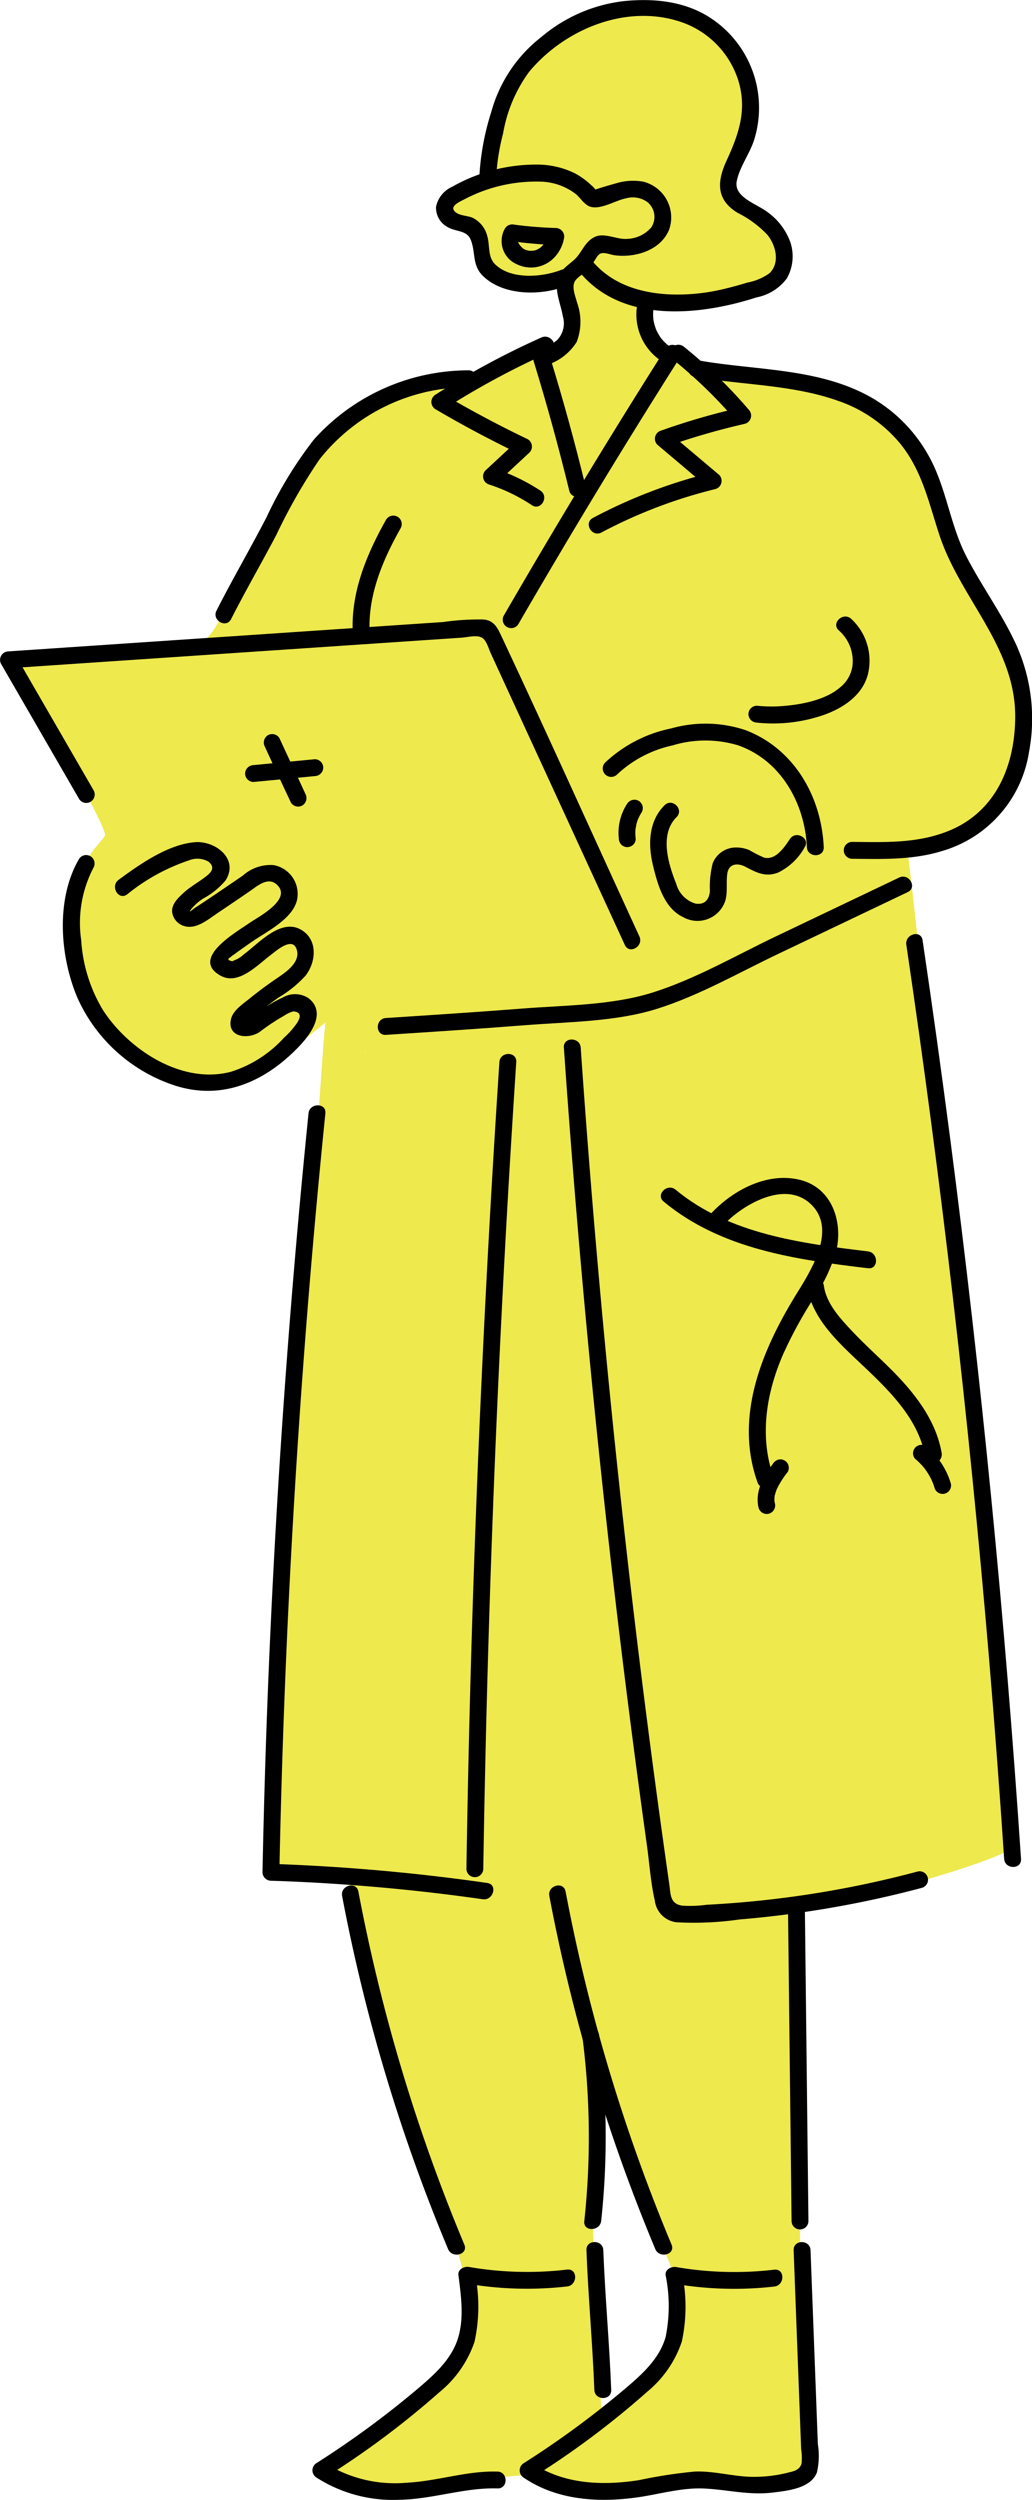
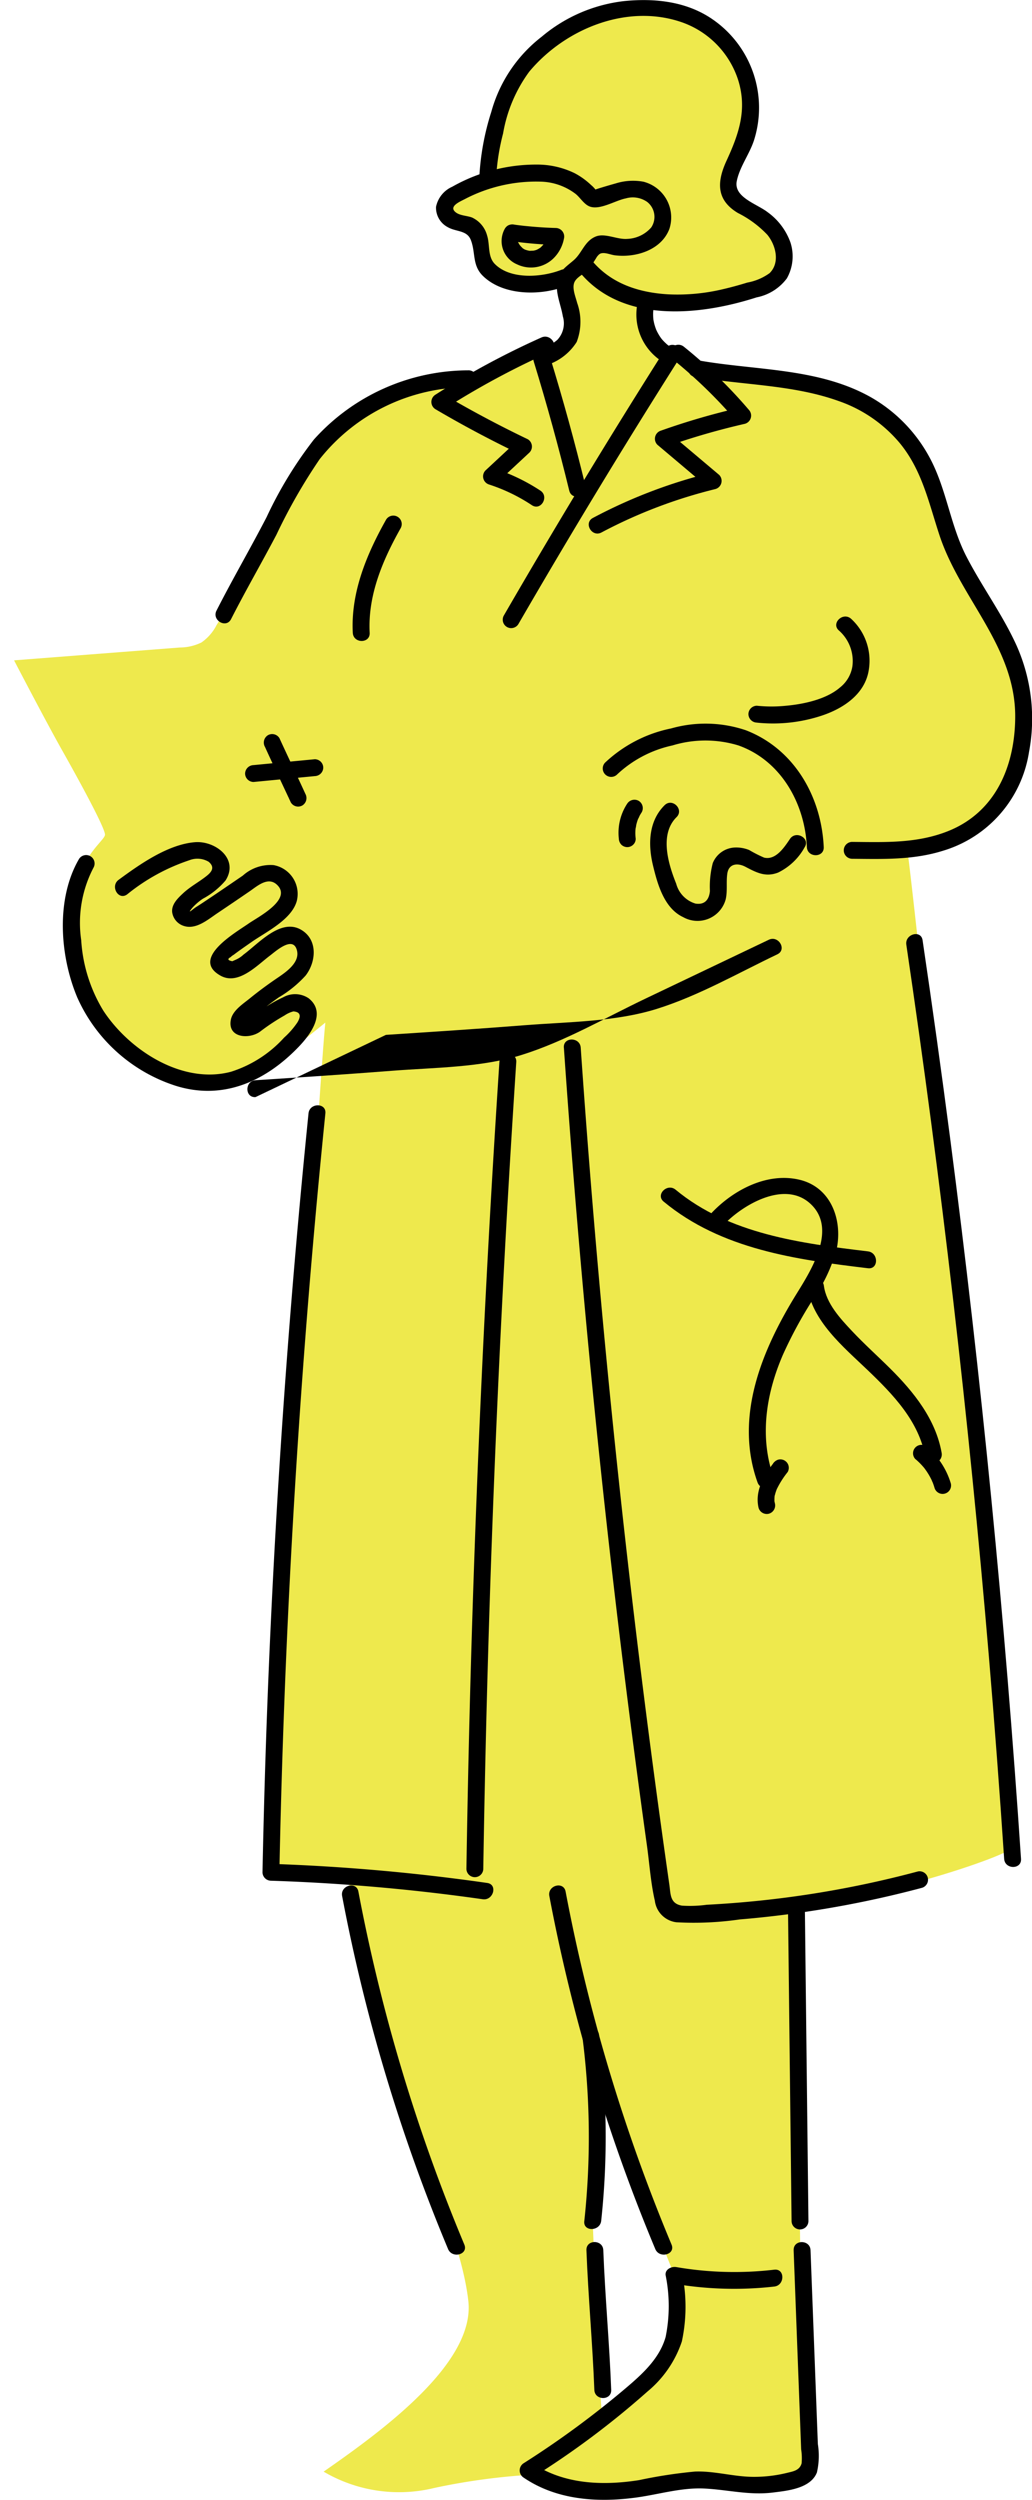
<svg xmlns="http://www.w3.org/2000/svg" width="109.044" height="264.131" viewBox="0 0 109.044 264.131">
  <g id="グループ_715" data-name="グループ 715" transform="translate(-8302.707 2548.198)">
    <path id="パス_25791" data-name="パス 25791" d="M193.279,98.076c-1.205-7.873-6.208-15.177-9.471-22.442-1.16-2.583-1.73-4.2-3.616-6.314-5.224-5.849-15.02-4.365-22.385-7.061-2.314-.846-4.821-3.441-4.493-6.072.125-1,1.738-.244,4.493-.413,2.979-.184,9.529-1.258,10.332-4.133,1.125-4.022-5.8-5.051-5.911-7.979-.062-1.59,1.2-3.792,1.894-5.223,2.228-4.577-2.6-11.821-7.575-12.884a17,17,0,0,0-14.876,4.676c-1.815,1.973-2.79,4.592-3.838,7.061-.782,1.842-.437,4.931-2.181,5.911-1.362.765-3.647,1.745-3.312,3.272.315,1.432,2.446.217,3.26,1.437.433.648.332,1.509.579,2.247.48,1.432,1.708,3.3,3.206,3.493s3.511-1.079,4.849-.375,2.4,5.083,1.385,6.2c-.8,1.208-2.794,1.418-3.949,2.024-4.3,2.254-11.306,2.771-16.188,5.088-9.432,4.479-11.781,14.47-17.211,23.388a5.064,5.064,0,0,1-1.59,1.83,5.237,5.237,0,0,1-2.3.537L86.872,93.7s3.385,6.506,5.1,9.544c.451.8,4.485,7.952,4.509,8.868.018.693-3.406,2.678-3.475,8.411-.036,3.036-1.125,6.977,4.112,12.653,3.15,3.415,4.8,4.881,9.44,5.168,4.858.3,9.343-3.214,13.208-6.37-.638,5.57-5.751,89.784-5.751,89.784l8.148.53s2.44,15.062,5.109,21.352c2.7,8.552,6.878,16.927,7.6,23.415s-8.855,13.555-15.292,18.025a15.71,15.71,0,0,0,11.709,1.722,68.165,68.165,0,0,1,10.564-1.412,13.153,13.153,0,0,0,6.388,1.761c2.753-.01,6.648-1.017,10.827-1.152,4.869-.158,9.981.5,11.912-.345-.363-11.225-1.069-18.886-1.069-27.551,0-14.578-.737-21.508-.379-33.29,6.888.453,22.146-4.719,22.655-5.567.494-.824-10.438-102.816-10.915-105.392.512-.288,14.219-1.3,12.006-15.773M123.9,135.071l.1-.1.055.038Zm25.176,144.293c-.286.2-1.06-20.766-1.06-20.766l.541-14.562,8.128,20.405s3.206,7.2-7.609,14.922" transform="translate(8217.32 -2572.127)" fill="#eee94d" />
    <path id="パス_25792" data-name="パス 25792" d="M138.874,60.775a5.85,5.85,0,0,0,2.893-2.347,5.927,5.927,0,0,0,.052-4.133c-.16-.635-.571-1.568-.282-2.2.252-.546.995-.848,1.412-1.265a12.968,12.968,0,0,0,.956-1.4c.263-.337.389-.4.717-.4.378.007.809.189,1.193.237,2.193.272,4.9-.545,5.751-2.794a3.9,3.9,0,0,0-2.743-4.982,6.111,6.111,0,0,0-2.913.175c-.182.049-2.38.674-2.377.746-.006-.145.609.491.223-.089a2.982,2.982,0,0,0-.47-.486,7.8,7.8,0,0,0-1.724-1.243,9.056,9.056,0,0,0-4-.914,17.969,17.969,0,0,0-8.933,2.337,2.978,2.978,0,0,0-1.721,2.127,2.32,2.32,0,0,0,1.256,2.158c.88.5,2.01.3,2.419,1.343.526,1.345.125,2.668,1.273,3.794,2.154,2.114,6.109,2.122,8.754,1.085,1.056-.414.6-2.138-.474-1.718-2.008.787-5.349,1.066-7.018-.626-.773-.783-.5-2.031-.815-3.008a2.916,2.916,0,0,0-1.595-1.9c-.532-.2-1.273-.188-1.73-.556-.752-.607.41-1.1.947-1.375a16.243,16.243,0,0,1,8.193-1.853,6.343,6.343,0,0,1,3.533,1.286c.486.386.89,1.1,1.481,1.33,1.079.427,2.745-.645,3.822-.85a2.653,2.653,0,0,1,2.269.375,2.008,2.008,0,0,1,.427,2.69,3.528,3.528,0,0,1-2.53,1.213c-1.061.092-2.354-.646-3.33-.252-1.186.479-1.436,1.717-2.315,2.489-.79.693-1.606,1.163-1.769,2.288-.179,1.241.4,2.451.6,3.657a2.548,2.548,0,0,1-.592,2.5,6.76,6.76,0,0,1-1.735,1.028c-1.032.5-.129,2.036.9,1.539" transform="translate(8221.871 -2570.489)" />
    <path id="パス_25793" data-name="パス 25793" d="M132.793,42.844a23.362,23.362,0,0,1,.734-4.68,15.4,15.4,0,0,1,2.761-6.522c3.805-4.565,10.434-7.269,16.247-5.181a9.579,9.579,0,0,1,5.847,6.113c.946,3.1.049,5.664-1.242,8.466-1.045,2.27-1.089,4.162,1.2,5.532a11.169,11.169,0,0,1,3.108,2.3c.89,1.083,1.371,2.939.242,4.051a5.772,5.772,0,0,1-2.357,1c-.851.262-1.71.5-2.578.7a20.7,20.7,0,0,1-5.824.54c-3.125-.19-6.048-1.153-8.08-3.636-.726-.889-1.98.379-1.26,1.26,4.487,5.489,12.7,4.637,18.723,2.7a5.232,5.232,0,0,0,3.2-2.012,4.751,4.751,0,0,0,.38-3.778,6.726,6.726,0,0,0-2.4-3.2c-1.134-.891-3.625-1.579-3.275-3.3.312-1.527,1.353-2.852,1.829-4.337a11.346,11.346,0,0,0-4.28-12.677c-2.77-1.966-6.169-2.33-9.473-2A16.4,16.4,0,0,0,137.6,27.95a15.063,15.063,0,0,0-5.319,7.937,27.157,27.157,0,0,0-1.268,6.957.891.891,0,0,0,1.782,0" transform="translate(8222.338 -2572.264)" />
    <path id="パス_25794" data-name="パス 25794" d="M134.022,47.107a43.211,43.211,0,0,0,4.841.419L138,46.4a3.289,3.289,0,0,1-.116.464,1.02,1.02,0,0,1-.071.193c.115-.175,0-.012-.026.037a4.742,4.742,0,0,1-.251.406c.112-.175,0,0-.031.032-.045.051-.092.1-.14.148a1.11,1.11,0,0,1-.2.18c.127-.075.036-.029-.039.02-.058.037-.116.072-.176.1-.085.046-.161.1-.031.024a1.724,1.724,0,0,1-.448.13c-.212.05.189,0-.028,0-.078,0-.156.009-.234.008a.674.674,0,0,1-.233-.014l.1.014c-.045-.007-.088-.016-.131-.024-.065-.014-.128-.031-.192-.05-.042-.013-.085-.028-.126-.043q.15.068.06.027a1.31,1.31,0,0,1-.37-.216c.144.159.01,0-.022-.031a2.667,2.667,0,0,1-.19-.2c-.026-.029-.05-.058-.075-.088.062.082.065.082.007,0-.037-.062-.077-.12-.111-.184-.022-.041-.042-.082-.061-.125l.039.087c-.041-.033-.048-.175-.06-.224-.012-.068-.009-.043.011.075a1,1,0,0,1,0-.129c-.009-.17-.06.15.006-.025.031-.084.075-.175.006-.048a2.364,2.364,0,0,1,.159-.258.9.9,0,0,0-.32-1.219.916.916,0,0,0-1.219.321,2.669,2.669,0,0,0,1.275,3.787,3.4,3.4,0,0,0,3.912-.694,3.952,3.952,0,0,0,1.045-2.019.905.905,0,0,0-.859-1.128c-.755-.021-1.51-.061-2.263-.125-.361-.029-.722-.065-1.083-.1-.18-.02-.36-.041-.54-.063l-.314-.04c-.065-.009-.06-.008.012,0l-.18-.024a.978.978,0,0,0-.686.089.915.915,0,0,0-.41.533.9.9,0,0,0,.623,1.1" transform="translate(8222.575 -2569.843)" />
    <path id="パス_25795" data-name="パス 25795" d="M146.052,52.84a5.888,5.888,0,0,0,2.82,6.367.891.891,0,1,0,.9-1.538c-.111-.061-.221-.125-.326-.195-.052-.035-.1-.07-.156-.107-.032-.023-.163-.137-.03-.021a6.259,6.259,0,0,1-.522-.494c-.077-.084-.15-.17-.221-.259.122.154-.029-.046-.041-.063-.029-.042-.057-.084-.085-.127a5.59,5.59,0,0,1-.366-.665c-.038-.078-.031-.074,0,0-.023-.059-.047-.117-.068-.177q-.065-.179-.117-.361c-.035-.123-.063-.245-.089-.37-.012-.061-.023-.124-.035-.186-.017-.1-.006-.068,0,.011a5.886,5.886,0,0,1-.028-.755c0-.05.006-.1.01-.151,0,0,.021-.235.008-.107s.013-.082.018-.107c.013-.075.03-.149.047-.224a.891.891,0,1,0-1.718-.473" transform="translate(8224.032 -2569.066)" />
    <path id="パス_25796" data-name="パス 25796" d="M150.437,57.193Q141.6,71.121,133.345,85.4a.892.892,0,0,0,1.539.9q8.259-14.275,17.092-28.2c.616-.972-.925-1.867-1.539-.9" transform="translate(8222.589 -2568.545)" />
    <path id="パス_25797" data-name="パス 25797" d="M150.194,58.245a51.19,51.19,0,0,1,6.849,6.649q.2-.745.393-1.489a74.811,74.811,0,0,0-8.4,2.439.9.9,0,0,0-.394,1.489q2.639,2.228,5.278,4.456.2-.745.393-1.489a54.027,54.027,0,0,0-12.474,4.77c-1.012.538-.114,2.077.9,1.539a52.105,52.105,0,0,1,12.049-4.591.9.9,0,0,0,.393-1.49L149.9,66.073q-.2.743-.393,1.489a74.879,74.879,0,0,1,8.4-2.439.9.9,0,0,0,.393-1.489,51.189,51.189,0,0,0-6.848-6.65c-.886-.712-2.155.541-1.261,1.261" transform="translate(8223.519 -2568.545)" />
    <path id="パス_25798" data-name="パス 25798" d="M136.184,58.478q2.075,6.762,3.749,13.638c.271,1.115,1.99.643,1.718-.473Q139.979,64.769,137.9,58c-.335-1.094-2.056-.627-1.718.473" transform="translate(8222.922 -2568.476)" />
    <path id="パス_25799" data-name="パス 25799" d="M138.1,56.09a85.456,85.456,0,0,0-11.2,6.045.9.9,0,0,0,0,1.539q4.325,2.544,8.853,4.712l-.18-1.4-3.39,3.156a.9.9,0,0,0,.393,1.49,18.475,18.475,0,0,1,4.509,2.181c.96.634,1.853-.909.9-1.539a20.273,20.273,0,0,0-4.934-2.361q.2.745.393,1.49l3.39-3.157a.9.9,0,0,0-.18-1.4q-4.525-2.168-8.853-4.713v1.539A85.455,85.455,0,0,1,139,57.629c1.045-.468.139-2-.9-1.539" transform="translate(8221.821 -2568.633)" />
    <path id="パス_25800" data-name="パス 25800" d="M132.724,59.2a21.977,21.977,0,0,0-16.34,7.31,42.856,42.856,0,0,0-5,8.2c-1.717,3.318-3.6,6.546-5.293,9.876-.519,1.02,1.018,1.923,1.539.9,1.532-3.009,3.22-5.929,4.792-8.915a58.7,58.7,0,0,1,4.566-7.981,20.057,20.057,0,0,1,15.732-7.61.891.891,0,0,0,0-1.782" transform="translate(8219.493 -2568.269)" />
    <path id="パス_25801" data-name="パス 25801" d="M98.3,109.478a20.863,20.863,0,0,1,6.557-3.6,2.329,2.329,0,0,1,2.05.16c.662.556.354,1.036-.178,1.466-.813.657-1.738,1.132-2.512,1.851-.559.521-1.257,1.181-1.164,2.02a1.78,1.78,0,0,0,1.264,1.453c1.274.39,2.51-.683,3.5-1.35q1.719-1.154,3.427-2.326c.788-.539,1.914-1.57,2.86-.706,1.706,1.561-2.02,3.447-2.98,4.12-1.374.962-6.171,3.7-2.972,5.5,1.872,1.056,3.857-1.075,5.212-2.1.673-.509,2.507-2.188,2.883-.515.3,1.343-1.375,2.378-2.273,2.994-.932.64-1.841,1.311-2.717,2.026-.7.568-1.8,1.268-2,2.229-.4,1.951,1.909,2.122,3.072,1.293a22.315,22.315,0,0,1,2.607-1.724,2.95,2.95,0,0,1,.918-.422c.988.07.657.773.44,1.149a8.638,8.638,0,0,1-1.413,1.619,12.791,12.791,0,0,1-5.61,3.608c-5.151,1.372-10.764-2.279-13.5-6.463a16.2,16.2,0,0,1-2.331-7.434,12.606,12.606,0,0,1,1.307-7.684.892.892,0,0,0-1.539-.9c-2.465,4.233-2.031,10.242-.182,14.638a17.114,17.114,0,0,0,10.382,9.322c5.021,1.583,9.523-.476,13.013-4.116,1.225-1.277,2.977-3.594,1.049-5.127a2.566,2.566,0,0,0-2.694-.1,13.139,13.139,0,0,0-1.649.9c-.347.217-1.7.9-1.849,1.309s.871-.538,1.058-.692q.962-.8,1.986-1.515a12.13,12.13,0,0,0,2.835-2.308c1.12-1.459,1.305-3.81-.506-4.845-2.152-1.228-4.51,1.508-6.058,2.635a2.909,2.909,0,0,1-.928.588l-.258.117q-.733-.14-.173-.441a1.3,1.3,0,0,1,.312-.238c.6-.459,1.223-.882,1.838-1.315,1.554-1.094,4.288-2.382,4.835-4.379a3.088,3.088,0,0,0-2.449-3.784,4.359,4.359,0,0,0-3.252,1.106c-1.394.952-2.785,1.909-4.192,2.841-.239.159-.48.317-.724.469-.349.215-1.056.887-.44.117a5.879,5.879,0,0,1,1.135-.983,8.169,8.169,0,0,0,2.392-1.928c1.456-2.272-1.079-4.218-3.233-4.043-2.853.231-5.826,2.332-8.062,3.974-.914.673-.027,2.22.9,1.539" transform="translate(8217.848 -2563.181)" />
-     <path id="パス_25802" data-name="パス 25802" d="M95.44,100.911,87.2,86.654q-.384.672-.77,1.342l33.488-2.262,8.3-.56,4.151-.28,1.938-.131c.645-.043,1.614-.322,2.168.011.473.285.692,1.146.927,1.657q.464,1.009.928,2.019l1.741,3.788q1.8,3.912,3.6,7.825l7.888,17.166c.478,1.041,2.015.137,1.539-.9-4.872-10.6-9.66-21.247-14.617-31.808-.41-.874-.785-1.57-1.826-1.677a26.354,26.354,0,0,0-4.281.266l-8.579.579-17.436,1.177L86.431,86.212a.9.9,0,0,0-.77,1.341L93.9,101.811a.892.892,0,0,0,1.539-.9" transform="translate(8217.169 -2565.585)" />
-     <path id="パス_25803" data-name="パス 25803" d="M122.24,123.954c4.9-.319,9.8-.636,14.7-1.022,4.572-.361,9.548-.349,13.953-1.734s8.557-3.775,12.706-5.756l13.779-6.575c1.035-.493.131-2.03-.9-1.539l-13.028,6.217c-4.252,2.029-8.528,4.519-13.032,5.935-4.334,1.363-9.248,1.339-13.752,1.692-4.806.376-9.616.688-14.426,1-1.139.074-1.147,1.857,0,1.782" transform="translate(8221.244 -2562.808)" />
+     <path id="パス_25803" data-name="パス 25803" d="M122.24,123.954c4.9-.319,9.8-.636,14.7-1.022,4.572-.361,9.548-.349,13.953-1.734s8.557-3.775,12.706-5.756c1.035-.493.131-2.03-.9-1.539l-13.028,6.217c-4.252,2.029-8.528,4.519-13.032,5.935-4.334,1.363-9.248,1.339-13.752,1.692-4.806.376-9.616.688-14.426,1-1.139.074-1.147,1.857,0,1.782" transform="translate(8221.244 -2562.808)" />
    <path id="パス_25804" data-name="パス 25804" d="M144.233,98.1a12.357,12.357,0,0,1,5.861-3.078,11.943,11.943,0,0,1,6.968,0c4.508,1.6,7.022,6.139,7.233,10.738.052,1.143,1.835,1.149,1.782,0-.244-5.325-3.114-10.37-8.231-12.342a13.305,13.305,0,0,0-7.892-.192,14.324,14.324,0,0,0-6.983,3.616.892.892,0,0,0,1.261,1.261" transform="translate(8223.668 -2564.458)" />
    <path id="パス_25805" data-name="パス 25805" d="M161.995,104.048c-.581.858-1.5,2.288-2.743,1.971a14.334,14.334,0,0,1-1.568-.8,3.637,3.637,0,0,0-1.463-.266,2.632,2.632,0,0,0-2.384,1.653,9.924,9.924,0,0,0-.3,2.943c-.08.918-.557,1.493-1.537,1.328a3.007,3.007,0,0,1-2.027-2.1c-.831-2.068-1.793-5.22.038-7.031.816-.807-.443-2.068-1.261-1.261-1.714,1.7-1.759,4.17-1.225,6.379.476,1.971,1.179,4.514,3.19,5.449a3.085,3.085,0,0,0,4.486-1.872c.21-.905.04-1.826.173-2.735.153-1.041,1.068-1.158,1.91-.717,1.168.611,2.128,1.132,3.467.609a6.38,6.38,0,0,0,2.784-2.652c.646-.952-.9-1.844-1.539-.9" transform="translate(8224.182 -2563.605)" />
    <path id="パス_25806" data-name="パス 25806" d="M145.129,100.37a5.609,5.609,0,0,0-.874,3.686.975.975,0,0,0,.261.63.91.91,0,0,0,.63.261.9.9,0,0,0,.63-.261.857.857,0,0,0,.261-.63,4.8,4.8,0,0,1-.032-.82c0-.072.009-.146.016-.218,0-.036.007-.072.011-.109.012-.1.009-.072-.01.075a2.586,2.586,0,0,0,.071-.376c.029-.124.063-.247.1-.369.022-.07.046-.139.071-.207.012-.035.026-.069.039-.1.036-.089.027-.068-.027.061a2.463,2.463,0,0,0,.166-.345c.069-.128.145-.254.225-.375a.9.9,0,0,0-.32-1.219.911.911,0,0,0-1.219.32" transform="translate(8223.84 -2563.638)" />
    <path id="パス_25807" data-name="パス 25807" d="M151.506,59.989c5.061.89,10.348.812,15.231,2.567a14.682,14.682,0,0,1,6.485,4.486c2.333,2.868,3.03,6.277,4.159,9.695,2.21,6.7,8.043,11.775,8,19.21-.03,5.161-2.054,10.024-7.074,12.04-3.3,1.324-6.708,1.178-10.178,1.147a.892.892,0,0,0,0,1.783c3.259.028,6.448.145,9.61-.844a12.961,12.961,0,0,0,9.1-10.432,19,19,0,0,0-1.311-11.247c-1.489-3.288-3.656-6.221-5.308-9.424-1.757-3.412-2.11-7.318-4.015-10.687a16.078,16.078,0,0,0-6.071-6.13c-5.523-3.113-12.086-2.817-18.152-3.882-1.121-.2-1.6,1.52-.473,1.718" transform="translate(8224.596 -2568.377)" />
    <path id="パス_25808" data-name="パス 25808" d="M157.437,93.768a16.388,16.388,0,0,0,6.736-.7c2.333-.747,4.7-2.273,5.094-4.886a6.016,6.016,0,0,0-1.888-5.4c-.871-.737-2.137.518-1.261,1.26a4.3,4.3,0,0,1,1.411,3.8,3.545,3.545,0,0,1-1.3,2.207c-1.454,1.264-3.856,1.773-5.759,1.941a14.918,14.918,0,0,1-3.033-.007.9.9,0,0,0-.891.891.913.913,0,0,0,.891.891" transform="translate(8225.241 -2565.614)" />
    <path id="パス_25809" data-name="パス 25809" d="M139.038,123.548q1.677,24.246,4.313,48.411,1.32,12.08,2.882,24.132.76,5.87,1.577,11.733c.27,1.929.4,3.961.839,5.86a2.612,2.612,0,0,0,2.273,2.274,33.806,33.806,0,0,0,6.7-.3c2.044-.168,4.082-.4,6.113-.679a109.867,109.867,0,0,0,13.163-2.667.892.892,0,0,0-.474-1.718,107.488,107.488,0,0,1-22.287,3.514,13.156,13.156,0,0,1-2.618.095c-1.282-.215-1.192-1.2-1.336-2.206q-.411-2.87-.809-5.743-.817-5.9-1.574-11.809-2.878-22.462-4.92-45.021-1.171-12.928-2.064-25.878c-.078-1.138-1.861-1.147-1.782,0" transform="translate(8223.251 -2561.051)" />
    <path id="パス_25810" data-name="パス 25810" d="M171.529,113.806q5.535,37.447,8.722,75.19.9,10.693,1.615,21.4c.076,1.138,1.859,1.146,1.782,0q-2.548-38.165-7.486-76.116-1.367-10.486-2.915-20.949c-.167-1.132-1.884-.65-1.718.473" transform="translate(8226.943 -2562.188)" />
    <path id="パス_25811" data-name="パス 25811" d="M115.306,129.783q-3.147,31.075-4.345,62.307-.339,8.936-.518,17.879a.905.905,0,0,0,.891.891,205.187,205.187,0,0,1,22.381,1.957c1.123.16,1.607-1.557.474-1.72a209.71,209.71,0,0,0-22.855-2.019l.892.891q.63-31.229,3.215-62.375.743-8.912,1.646-17.811c.116-1.14-1.667-1.133-1.782,0" transform="translate(8220 -2560.342)" />
    <path id="パス_25812" data-name="パス 25812" d="M133.276,124.917q-2.187,33.167-3.085,66.4-.252,9.413-.4,18.83a.891.891,0,0,0,1.782,0q.528-33.235,2.347-66.431.518-9.4,1.138-18.8c.076-1.145-1.706-1.14-1.782,0" transform="translate(8222.199 -2560.895)" />
    <path id="パス_25813" data-name="パス 25813" d="M118,204.062a186.291,186.291,0,0,0,11.194,37.3c.437,1.042,2.162.585,1.718-.473a186.291,186.291,0,0,1-11.194-37.3c-.213-1.126-1.931-.649-1.718.473" transform="translate(8220.857 -2551.927)" />
    <path id="パス_25814" data-name="パス 25814" d="M140.774,217.223A82.9,82.9,0,0,1,141,236.872c-.151,1.134,1.633,1.123,1.782,0a82.9,82.9,0,0,0-.225-19.649c-.123-1.128-1.906-1.14-1.782,0" transform="translate(8223.447 -2550.4)" />
-     <path id="パス_25815" data-name="パス 25815" d="M134.728,260.762c-3.226-.1-6.331,1.009-9.542,1.172a13.838,13.838,0,0,1-8.673-2.073V261.4a91.733,91.733,0,0,0,12.1-9.04,11.775,11.775,0,0,0,3.69-5.3,17.319,17.319,0,0,0,.084-7.059l-1.128.86a37.716,37.716,0,0,0,10.83.339c1.126-.129,1.139-1.913,0-1.782a36.147,36.147,0,0,1-10.356-.275c-.5-.087-1.208.231-1.128.859.277,2.155.609,4.46-.019,6.585s-2.252,3.677-3.886,5.084a97.318,97.318,0,0,1-11.085,8.188.9.9,0,0,0,0,1.539,14.991,14.991,0,0,0,8.742,2.342c3.5-.048,6.882-1.307,10.372-1.2,1.147.037,1.146-1.746,0-1.782" transform="translate(8220.539 -2547.813)" />
    <path id="パス_25816" data-name="パス 25816" d="M141.177,237.635c.188,4.927.648,9.835.836,14.761.043,1.144,1.826,1.149,1.782,0-.188-4.926-.647-9.834-.836-14.761-.043-1.144-1.825-1.149-1.782,0" transform="translate(8223.494 -2548.08)" />
    <path id="パス_25817" data-name="パス 25817" d="M137.66,204.062a186.29,186.29,0,0,0,11.194,37.3c.437,1.042,2.162.585,1.718-.473a186.29,186.29,0,0,1-11.194-37.3c-.213-1.126-1.931-.649-1.718.473" transform="translate(8223.092 -2551.927)" />
    <path id="パス_25818" data-name="パス 25818" d="M160.3,205.1q.165,14.51.332,29.02.023,2.065.047,4.131a.891.891,0,0,0,1.782,0l-.331-29.02q-.023-2.065-.048-4.131a.891.891,0,0,0-1.782,0" transform="translate(8225.668 -2551.779)" />
    <path id="パス_25819" data-name="パス 25819" d="M163.791,237.635q.261,6.919.522,13.839.137,3.6.272,7.2a6.187,6.187,0,0,1,.049,1.483c-.209.753-.911.852-1.511,1a14.522,14.522,0,0,1-3.56.427c-2.083,0-4.105-.635-6.19-.559a50.772,50.772,0,0,0-5.923.908c-3.852.6-7.958.45-11.277-1.8v1.539a90.471,90.471,0,0,0,12.169-9.1,11.652,11.652,0,0,0,3.636-5.289,17.474,17.474,0,0,0,.067-7.005q-.563.431-1.127.86a37.8,37.8,0,0,0,10.83.339c1.126-.129,1.139-1.912,0-1.782a36.188,36.188,0,0,1-10.356-.275c-.5-.087-1.208.231-1.128.859a16.4,16.4,0,0,1,0,6.531c-.608,2.142-2.241,3.71-3.878,5.119a97.528,97.528,0,0,1-11.109,8.208.9.9,0,0,0,0,1.539c3.459,2.347,7.721,2.639,11.762,2.11,2.445-.321,4.867-1.095,7.354-.966,2.461.127,4.716.732,7.213.421,1.531-.19,3.979-.422,4.644-2.119a7.8,7.8,0,0,0,.1-3l-.157-4.152q-.307-8.164-.617-16.329c-.042-1.144-1.825-1.149-1.782,0" transform="translate(8222.774 -2548.08)" />
    <path id="パス_25820" data-name="パス 25820" d="M122.538,73.4c-2.056,3.652-3.751,7.7-3.525,11.972.06,1.142,1.842,1.148,1.782,0-.209-3.968,1.373-7.682,3.282-11.072a.892.892,0,0,0-1.539-.9" transform="translate(8220.972 -2566.705)" />
    <path id="パス_25821" data-name="パス 25821" d="M148.534,138.218c6.093,5.047,13.994,6.128,21.59,7.04,1.137.137,1.127-1.646,0-1.782-7.065-.849-14.652-1.814-20.329-6.518-.878-.726-2.145.528-1.261,1.261" transform="translate(8224.297 -2559.454)" />
    <path id="パス_25822" data-name="パス 25822" d="M154.312,140.818c1.977-2.11,6.368-4.74,9.111-2.358,3.02,2.625.223,7.036-1.354,9.587-3.655,5.914-6.623,12.993-4.135,19.94.383,1.071,2.106.609,1.718-.474-1.546-4.316-.815-8.908.974-13.034a45.347,45.347,0,0,1,3.1-5.729,17.538,17.538,0,0,0,2.555-5.347c.67-3.093-.554-6.575-3.881-7.384-3.448-.837-7.052,1.084-9.353,3.538-.783.836.474,2.1,1.262,1.261" transform="translate(8224.816 -2559.558)" />
    <path id="パス_25823" data-name="パス 25823" d="M162.112,146.136c.5,3.725,3.844,6.461,6.4,8.912,2.692,2.58,5.428,5.4,6.1,9.212.2,1.127,1.918.649,1.718-.474-.627-3.548-2.948-6.434-5.439-8.908-1.331-1.322-2.731-2.575-4.016-3.941-1.244-1.323-2.736-2.921-2.987-4.8-.149-1.12-1.933-1.135-1.782,0" transform="translate(8225.873 -2558.481)" />
    <path id="パス_25824" data-name="パス 25824" d="M159.049,162.971c-1.023,1.336-1.932,2.926-1.53,4.667a.9.9,0,0,0,1.1.621.911.911,0,0,0,.623-1.1c-.011-.043-.021-.088-.029-.133-.018-.1-.017-.089,0,.037a.953.953,0,0,1-.017-.265c0-.088,0-.176.008-.263,0-.045.008-.088.013-.131l-.013.106a.769.769,0,0,1,.052-.261c.021-.087.045-.173.072-.258s.059-.17.089-.256.033-.085-.011.023c.013-.032.027-.063.041-.095a9.479,9.479,0,0,1,1.143-1.8.9.9,0,0,0,.09-.687.893.893,0,0,0-1.1-.623,1.054,1.054,0,0,0-.532.41" transform="translate(8225.341 -2556.522)" />
    <path id="パス_25825" data-name="パス 25825" d="M172.429,162.66a7.2,7.2,0,0,1,.712.692c.056.061.109.124.163.187l.087.107c.076.09-.013-.017-.037-.05.1.144.207.282.3.428a7.164,7.164,0,0,1,.486.865,1.132,1.132,0,0,0,.1.226c-.023-.027-.071-.175-.027-.06.017.042.035.085.051.128.062.163.118.329.168.5a.892.892,0,0,0,1.72-.473,8.11,8.11,0,0,0-2.468-3.805.958.958,0,0,0-.63-.261.891.891,0,0,0-.63,1.521" transform="translate(8227.018 -2556.68)" />
    <path id="パス_25826" data-name="パス 25826" d="M109.683,98.5l5.662-.542.815-.079a.915.915,0,0,0,.891-.891.9.9,0,0,0-.891-.891l-5.662.542-.815.079a.915.915,0,0,0-.891.891.9.9,0,0,0,.891.891" transform="translate(8219.813 -2564.075)" />
    <path id="パス_25827" data-name="パス 25827" d="M110.683,95.05c.8,1.764,1.632,3.514,2.452,5.268.1.2.193.409.287.614l1.538-.9c-.043-.094-.088-.187-.131-.282a.9.9,0,0,0-1.219-.32.916.916,0,0,0-.32,1.219c.045.094.088.188.133.282a.894.894,0,0,0,1.218.32.916.916,0,0,0,.32-1.219c-.722-1.581-1.475-3.15-2.206-4.727-.178-.384-.357-.768-.532-1.155A.9.9,0,0,0,111,93.83a.917.917,0,0,0-.32,1.219" transform="translate(8220.015 -2564.346)" />
  </g>
</svg>